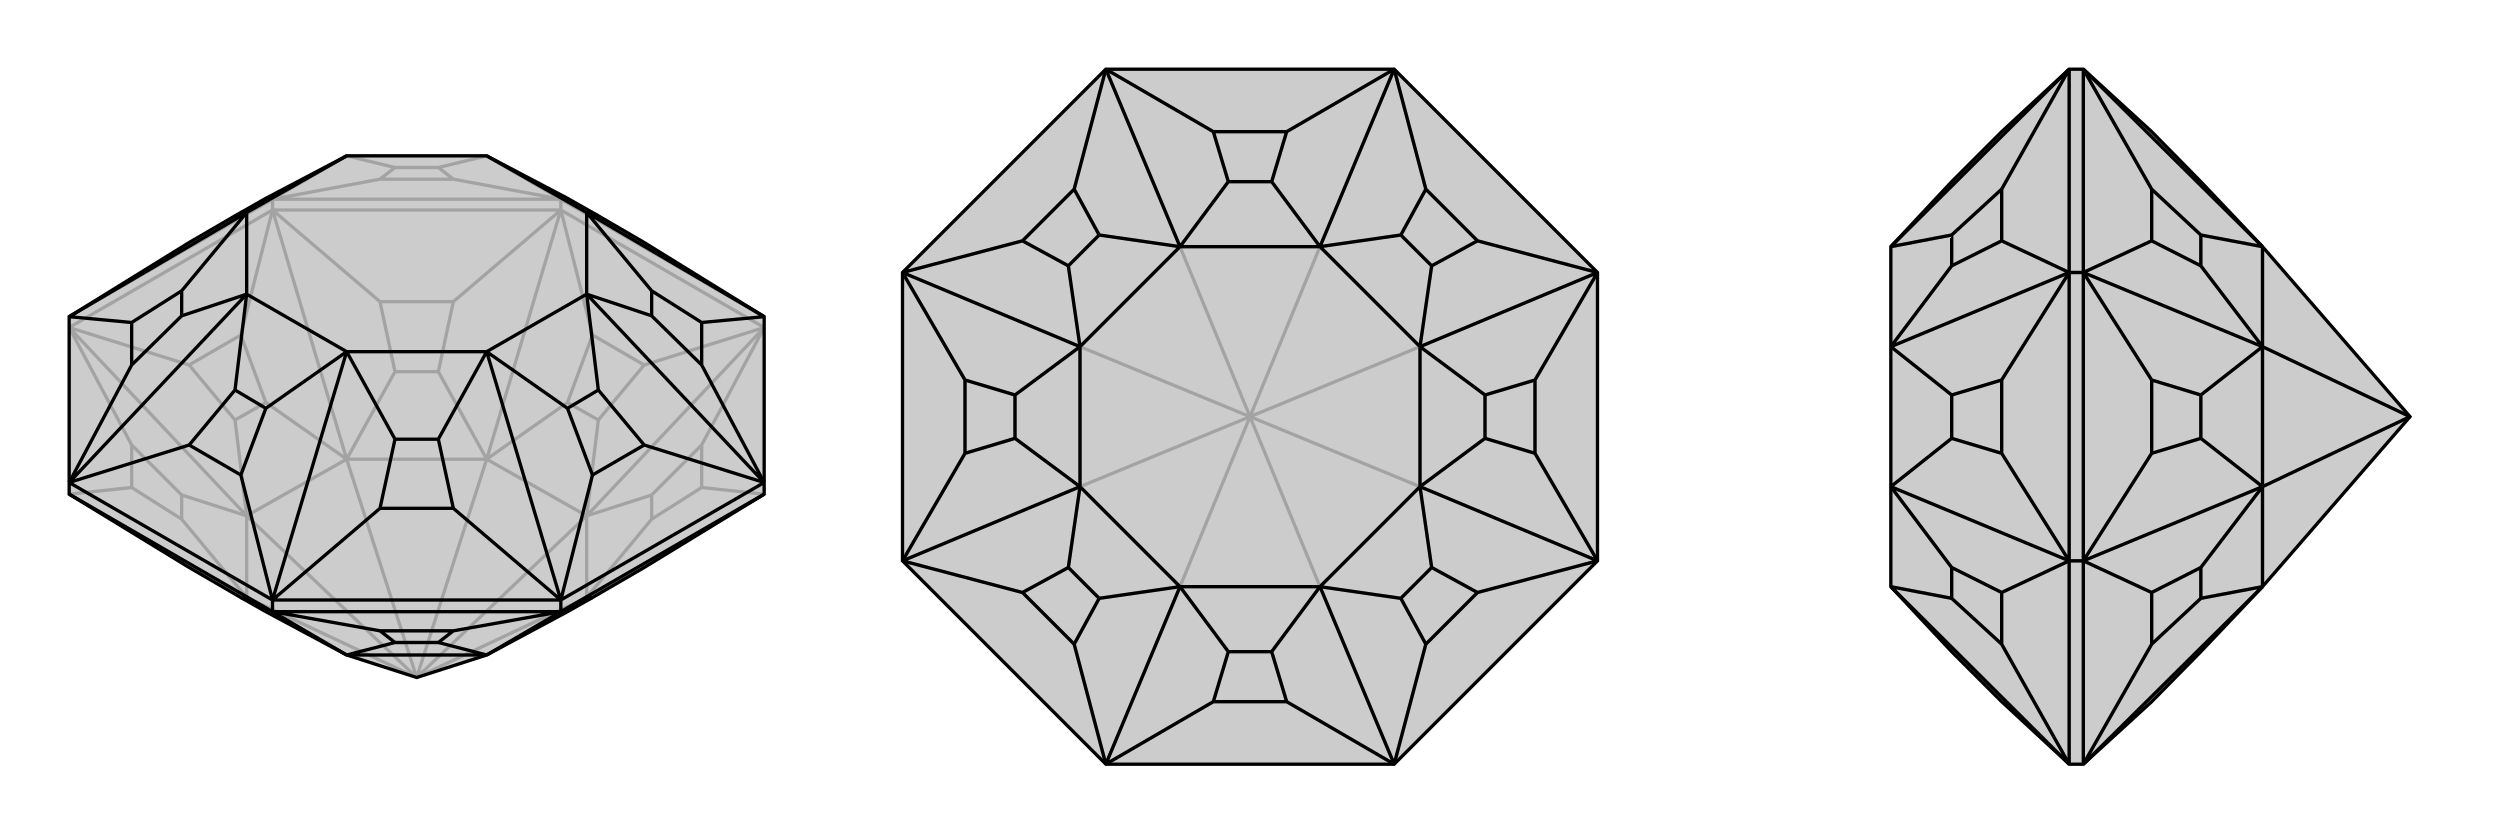
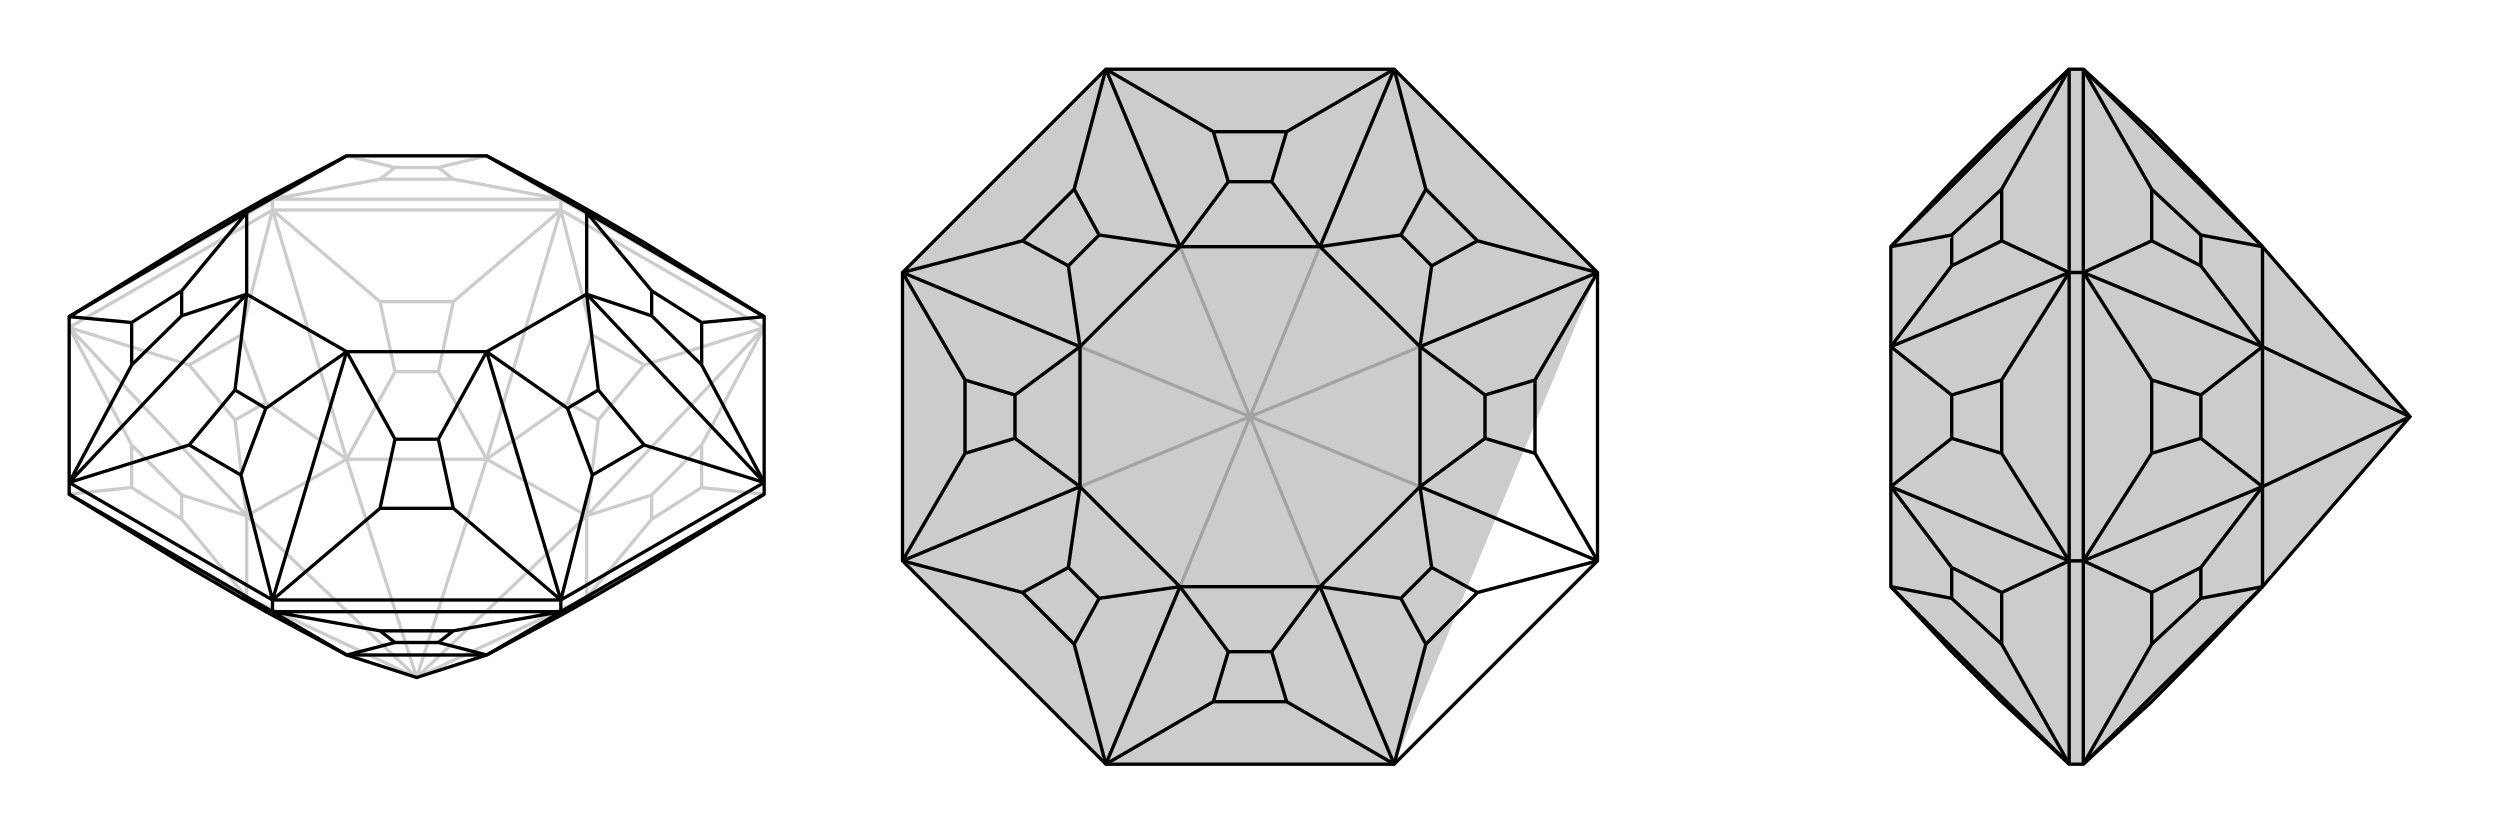
<svg xmlns="http://www.w3.org/2000/svg" viewBox="0 0 3000 1000">
  <g stroke="currentColor" stroke-width="4" fill="none" transform="translate(0 -7)">
-     <path fill="currentColor" stroke="none" fill-opacity=".2" d="M773,688L711,724L681,741L584,793L500,820L416,793L319,741L289,724L227,688L83,600L83,586L83,387L227,298L282,266L319,245L416,194L584,194L681,245L718,266L773,298L917,387L917,586L917,600z" />
    <path stroke-opacity=".2" d="M673,259L673,246M327,259L327,246M917,400L673,259M673,259L327,259M327,259L83,400M917,400L842,541M917,600L842,592M917,600L704,724M673,259L711,409M917,400L773,445M917,400L704,626M327,259L456,369M673,259L544,369M673,259L584,558M83,400L227,445M327,259L289,409M327,259L416,558M83,600L158,592M83,600L296,724M83,400L158,541M83,400L296,626M296,724L282,720M704,724L718,720M704,626L782,601M704,724L782,630M584,558L681,490M704,626L718,511M416,558L474,453M584,558L526,453M296,626L282,511M416,558L319,490M296,724L218,630M296,626L218,601M416,793L296,724M584,793L704,724M704,724L704,626M704,724L500,820M704,626L584,558M704,626L500,820M584,558L416,558M584,558L500,820M416,558L296,626M416,558L500,820M296,724L296,626M296,724L500,820M296,626L500,820M842,541L842,592M842,541L782,601M842,592L782,630M782,601L782,630M711,409L773,445M711,409L681,490M773,445L718,511M681,490L718,511M456,369L544,369M456,369L474,453M544,369L526,453M474,453L526,453M227,445L289,409M227,445L282,511M289,409L319,490M282,511L319,490M158,592L158,541M158,592L218,630M158,541L218,601M218,630L218,601M917,387L673,246M83,387L327,246M673,246L327,246M673,246L711,262M327,246L289,262M673,246L544,222M673,246L584,194M327,246L456,222M327,246L416,194M584,194L526,208M416,194L474,208M544,222L456,222M544,222L526,208M456,222L474,208M526,208L474,208" />
    <path d="M773,688L711,724L681,741L584,793L500,820L416,793L319,741L289,724L227,688L83,600L83,586L83,387L227,298L282,266L319,245L416,194L584,194L681,245L718,266L773,298L917,387L917,586L917,600z" />
    <path d="M327,741L327,727M673,741L673,727M327,741L83,600M327,741L673,741M673,741L917,600M327,741L289,724M673,741L544,764M327,741L456,764M327,741L416,793M673,741L711,724M673,741L584,793M584,793L526,778M416,793L474,778M416,793L584,793M544,764L456,764M544,764L526,778M456,764L474,778M526,778L474,778M917,586L673,727M673,727L327,727M327,727L83,586M917,586L842,445M917,387L842,394M917,387L704,262M673,727L711,577M917,586L773,541M917,586L704,360M327,727L456,617M673,727L544,617M673,727L584,429M83,586L227,541M327,727L289,577M327,727L416,429M83,387L158,394M83,586L158,445M83,586L296,360M83,387L296,262M704,262L718,266M704,360L782,386M704,262L782,356M584,429L681,497M704,360L718,475M416,429L474,534M584,429L526,534M296,360L282,475M416,429L319,497M296,262L218,356M296,360L218,386M296,262L282,266M842,445L842,394M842,445L782,386M842,394L782,356M782,386L782,356M711,577L773,541M711,577L681,497M773,541L718,475M681,497L718,475M456,617L544,617M456,617L474,534M544,617L526,534M474,534L526,534M227,541L289,577M227,541L282,475M289,577L319,497M282,475L319,497M158,394L158,445M158,394L218,356M158,445L218,386M218,356L218,386M704,262L584,194M704,262L704,360M704,360L584,429M584,429L416,429M416,429L296,360M296,360L296,262M296,262L416,194" />
  </g>
  <g stroke="currentColor" stroke-width="4" fill="none" transform="translate(1000 0)">
-     <path fill="currentColor" stroke="none" fill-opacity=".2" d="M327,83L83,327L83,673L327,917L673,917L917,673L917,327L673,83z" />
+     <path fill="currentColor" stroke="none" fill-opacity=".2" d="M327,83L83,327L83,673L327,917L673,917L917,327L673,83z" />
    <path stroke-opacity=".2" d="M673,917L544,842M327,917L456,842M917,673L773,711M673,917L711,773M673,917L584,704M917,327L842,456M917,673L842,544M917,673L704,584M673,83L711,227M917,327L773,289M917,327L704,416M327,83L456,158M673,83L544,158M673,83L584,296M83,327L227,289M327,83L289,227M327,83L416,296M83,673L158,544M83,327L158,456M83,327L296,416M327,917L289,773M327,917L416,704M83,673L227,711M83,673L296,584M584,704L526,782M416,704L474,782M704,584L718,681M584,704L681,718M704,416L782,474M704,584L782,526M584,296L681,282M704,416L718,319M416,296L474,218M584,296L526,218M296,416L282,319M416,296L319,282M296,584L218,526M296,416L218,474M416,704L319,718M296,584L282,681M584,704L416,704M584,704L704,584M584,704L500,500M704,584L704,416M704,584L500,500M704,416L584,296M704,416L500,500M584,296L416,296M584,296L500,500M416,296L296,416M416,296L500,500M296,416L296,584M296,416L500,500M416,704L296,584M416,704L500,500M296,584L500,500M544,842L456,842M544,842L526,782M456,842L474,782M526,782L474,782M773,711L711,773M773,711L718,681M711,773L681,718M718,681L681,718M842,456L842,544M842,456L782,474M842,544L782,526M782,474L782,526M711,227L773,289M711,227L681,282M773,289L718,319M681,282L718,319M456,158L544,158M456,158L474,218M544,158L526,218M474,218L526,218M227,289L289,227M227,289L282,319M289,227L319,282M282,319L319,282M158,544L158,456M158,544L218,526M158,456L218,474M218,526L218,474M289,773L227,711M289,773L319,718M227,711L282,681M319,718L282,681" />
    <path d="M327,83L83,327L83,673L327,917L673,917L917,673L917,327L673,83z" />
    <path d="M673,83L544,158M327,83L456,158M917,327L773,289M673,83L711,227M673,83L584,296M917,673L842,544M917,327L842,456M917,327L704,416M673,917L711,773M917,673L773,711M917,673L704,584M327,917L456,842M673,917L544,842M673,917L584,704M83,673L227,711M327,917L289,773M327,917L416,704M83,327L158,456M83,673L158,544M83,673L296,584M327,83L289,227M327,83L416,296M83,327L227,289M83,327L296,416M584,296L526,218M416,296L474,218M704,416L718,319M584,296L681,282M704,584L782,526M704,416L782,474M584,704L681,718M704,584L718,681M416,704L474,782M584,704L526,782M296,584L282,681M416,704L319,718M296,416L218,474M296,584L218,526M416,296L319,282M296,416L282,319M544,158L456,158M544,158L526,218M456,158L474,218M526,218L474,218M773,289L711,227M773,289L718,319M711,227L681,282M718,319L681,282M842,544L842,456M842,544L782,526M842,456L782,474M782,526L782,474M711,773L773,711M711,773L681,718M773,711L718,681M681,718L718,681M456,842L544,842M456,842L474,782M544,842L526,782M474,782L526,782M227,711L289,773M227,711L282,681M289,773L319,718M282,681L319,718M158,456L158,544M158,456L218,474M158,544L218,526M218,474L218,526M289,227L227,289M289,227L319,282M227,289L282,319M319,282L282,319M584,296L416,296M584,296L704,416M704,416L704,584M704,584L584,704M584,704L416,704M416,704L296,584M296,584L296,416M416,296L296,416" />
  </g>
  <g stroke="currentColor" stroke-width="4" fill="none" transform="translate(2000 0)">
    <path fill="currentColor" stroke="none" fill-opacity=".2" d="M582,842L641,782L715,704L892,500L715,296L641,218L582,158L500,83L483,83L402,158L342,218L269,296L269,416L269,584L269,704L342,782L402,842L483,917L500,917z" />
    <path stroke-opacity=".2" d="M500,327L483,327M500,673L483,673M500,83L500,327M500,327L500,673M500,917L500,673M500,327L582,289M500,83L582,227M500,83L715,296M500,673L582,544M500,327L582,456M500,327L715,416M500,917L582,773M500,917L715,704M500,673L582,711M500,673L715,584M715,416L641,319M715,296L641,282M715,584L641,526M715,416L641,474M715,704L641,718M715,584L641,681M715,296L715,416M715,416L715,584M715,416L892,500M715,704L715,584M715,584L892,500M582,289L582,227M582,289L641,319M582,227L641,282M641,319L641,282M582,544L582,456M582,544L641,526M582,456L641,474M641,526L641,474M582,773L582,711M582,773L641,718M582,711L641,681M641,718L641,681M483,917L483,673M483,673L483,327M483,83L483,327M483,673L402,711M483,917L402,773M483,917L269,704M483,327L402,456M483,673L402,544M483,673L269,584M483,83L402,227M483,83L269,296M483,327L402,289M483,327L269,416M269,584L342,681M269,704L342,718M269,416L342,474M269,584L342,526M269,296L342,282M269,416L342,319M402,711L402,773M402,711L342,681M402,773L342,718M342,681L342,718M402,456L402,544M402,456L342,474M402,544L342,526M342,474L342,526M402,227L402,289M402,227L342,282M402,289L342,319M342,282L342,319" />
    <path d="M582,842L641,782L715,704L892,500L715,296L641,218L582,158L500,83L483,83L402,158L342,218L269,296L269,416L269,584L269,704L342,782L402,842L483,917L500,917z" />
    <path d="M500,673L483,673M500,327L483,327M500,917L500,673M500,673L500,327M500,327L500,83M500,673L582,711M500,917L582,773M500,917L715,704M500,327L582,456M500,673L582,544M500,673L715,584M500,83L582,227M500,327L582,289M500,327L715,416M500,83L715,296M715,584L641,681M715,704L641,718M715,416L641,474M715,584L641,526M715,296L641,282M715,416L641,319M715,704L715,584M715,584L715,416M715,584L892,500M715,416L715,296M715,416L892,500M582,711L582,773M582,711L641,681M582,773L641,718M641,681L641,718M582,456L582,544M582,456L641,474M582,544L641,526M641,474L641,526M582,227L582,289M582,227L641,282M582,289L641,319M641,282L641,319M483,83L483,327M483,327L483,673M483,673L483,917M483,327L402,289M483,83L402,227M483,83L269,296M483,673L402,544M483,327L402,456M483,327L269,416M483,917L402,773M483,673L402,711M483,673L269,584M483,917L269,704M269,416L342,319M269,296L342,282M269,584L342,526M269,416L342,474M269,704L342,718M269,584L342,681M402,289L402,227M402,289L342,319M402,227L342,282M342,319L342,282M402,544L402,456M402,544L342,526M402,456L342,474M342,526L342,474M402,773L402,711M402,773L342,718M402,711L342,681M342,718L342,681" />
  </g>
</svg>